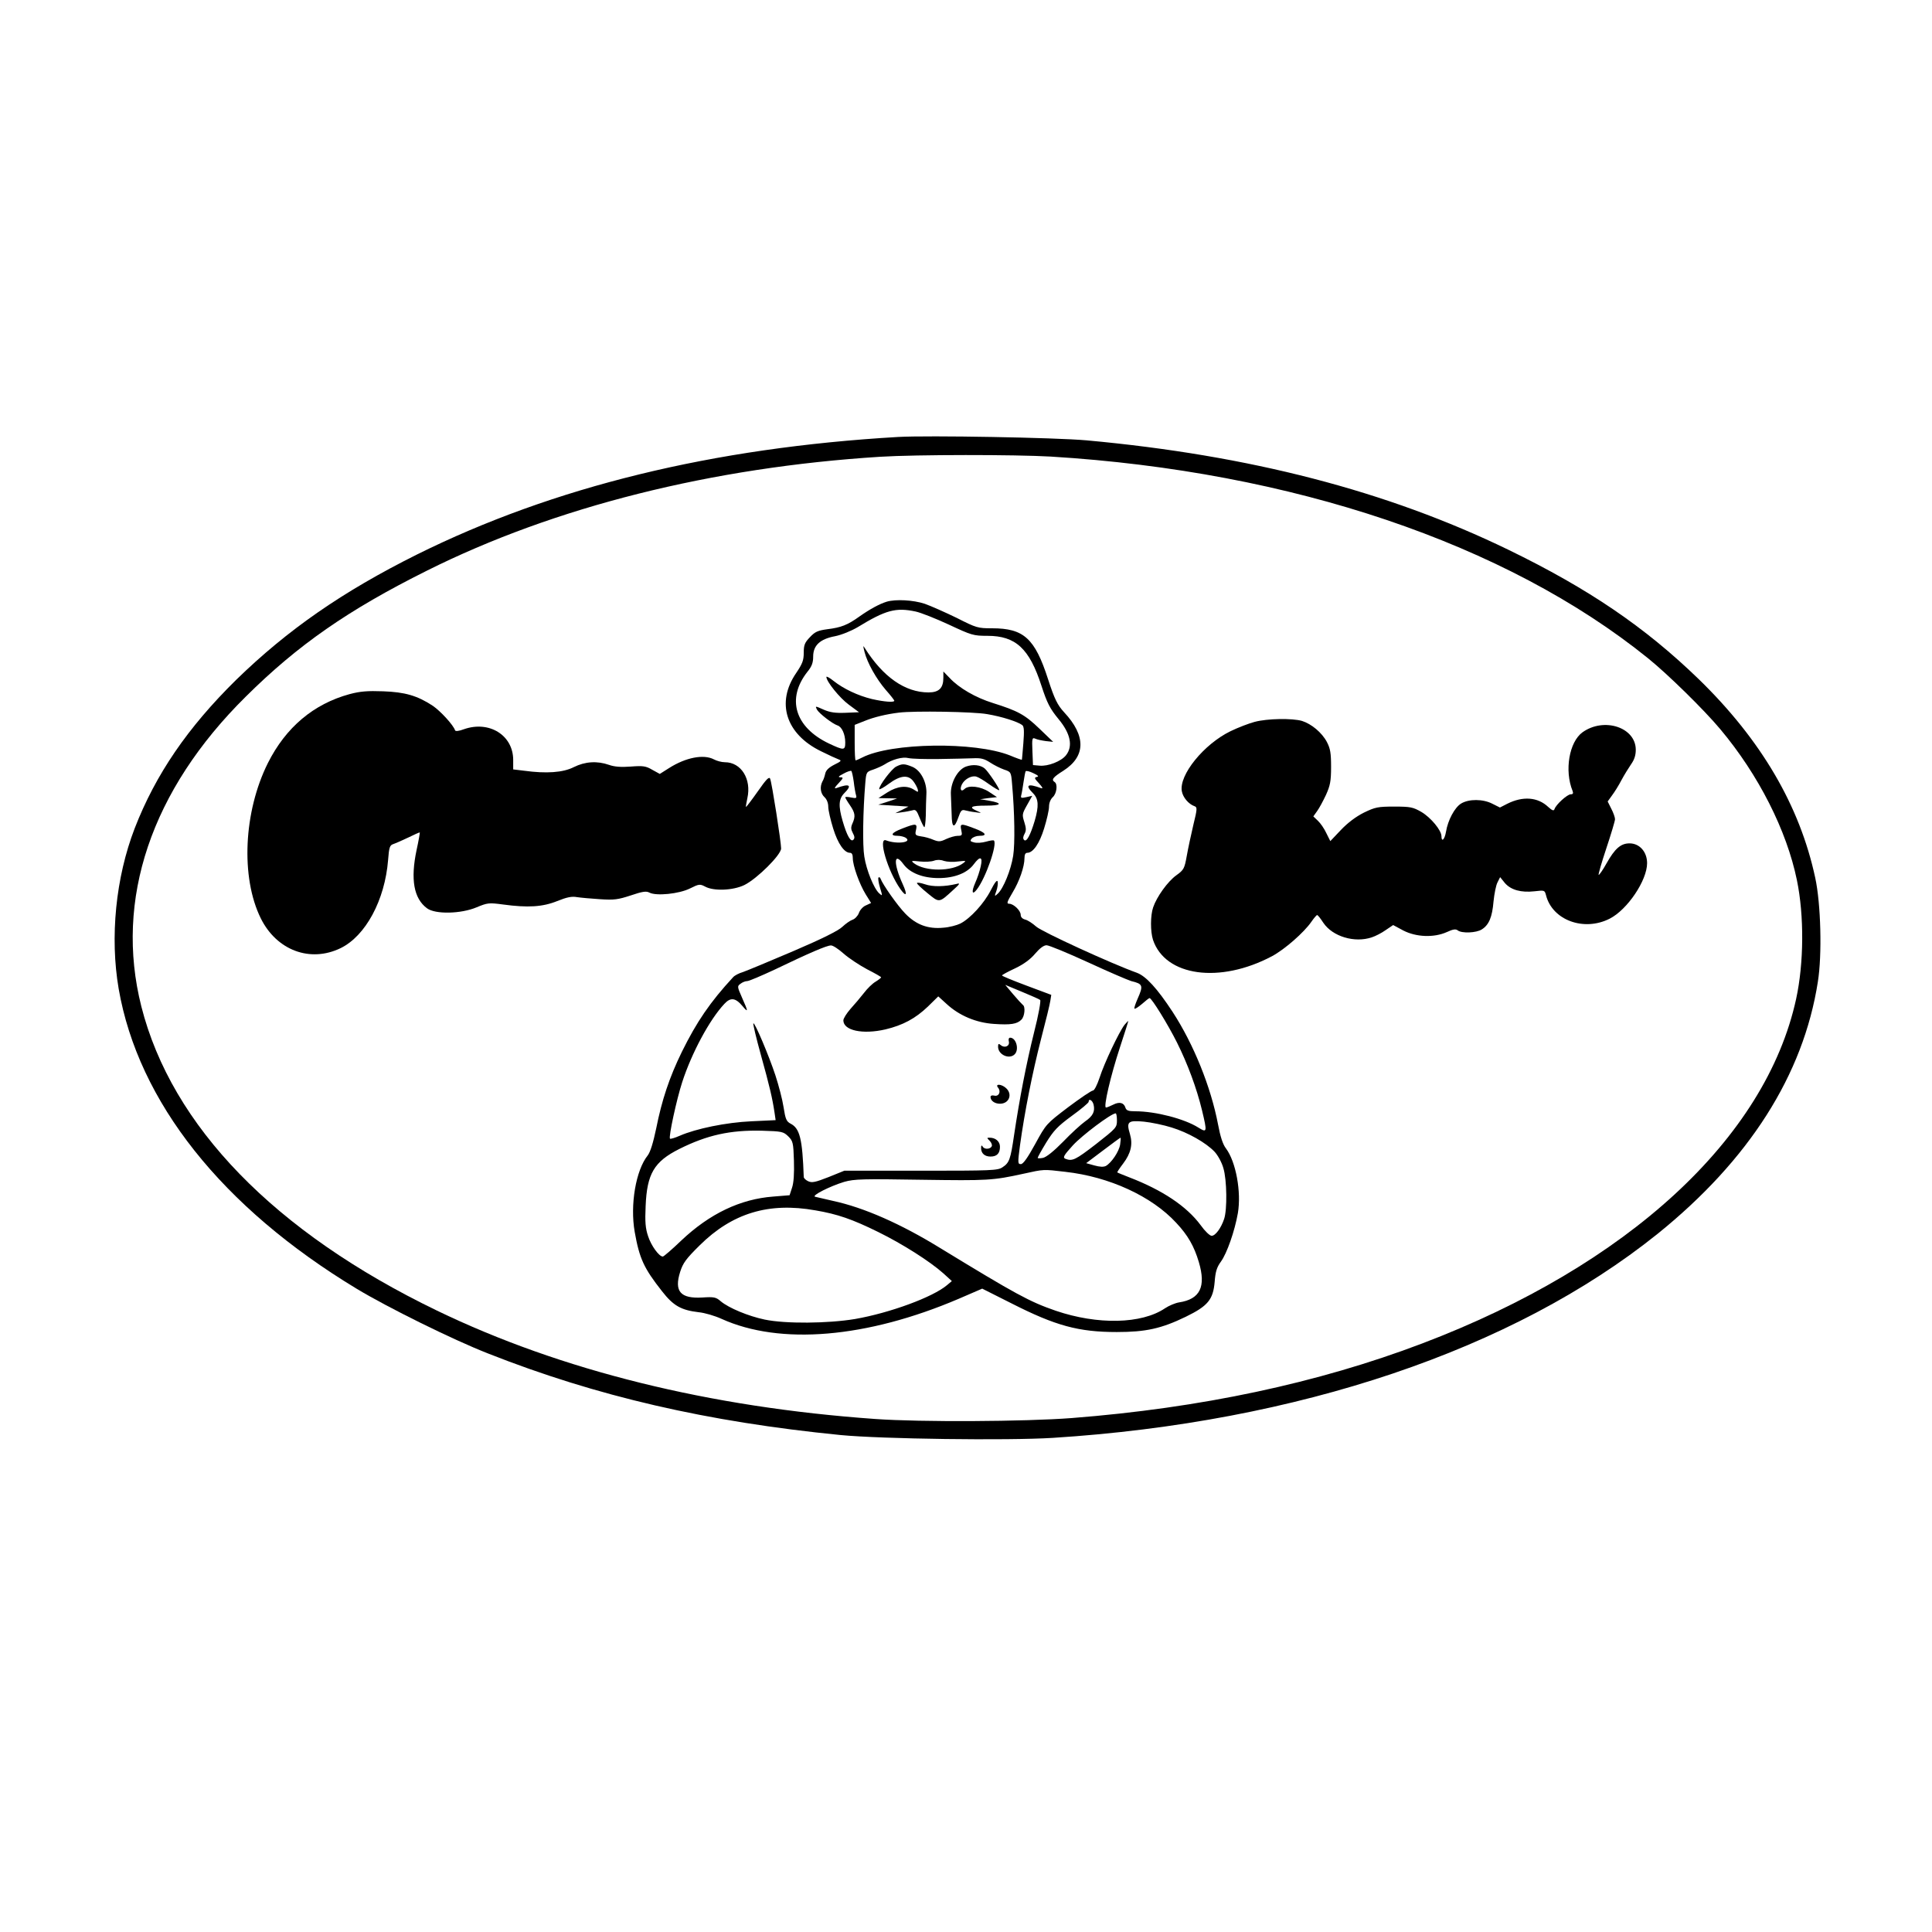
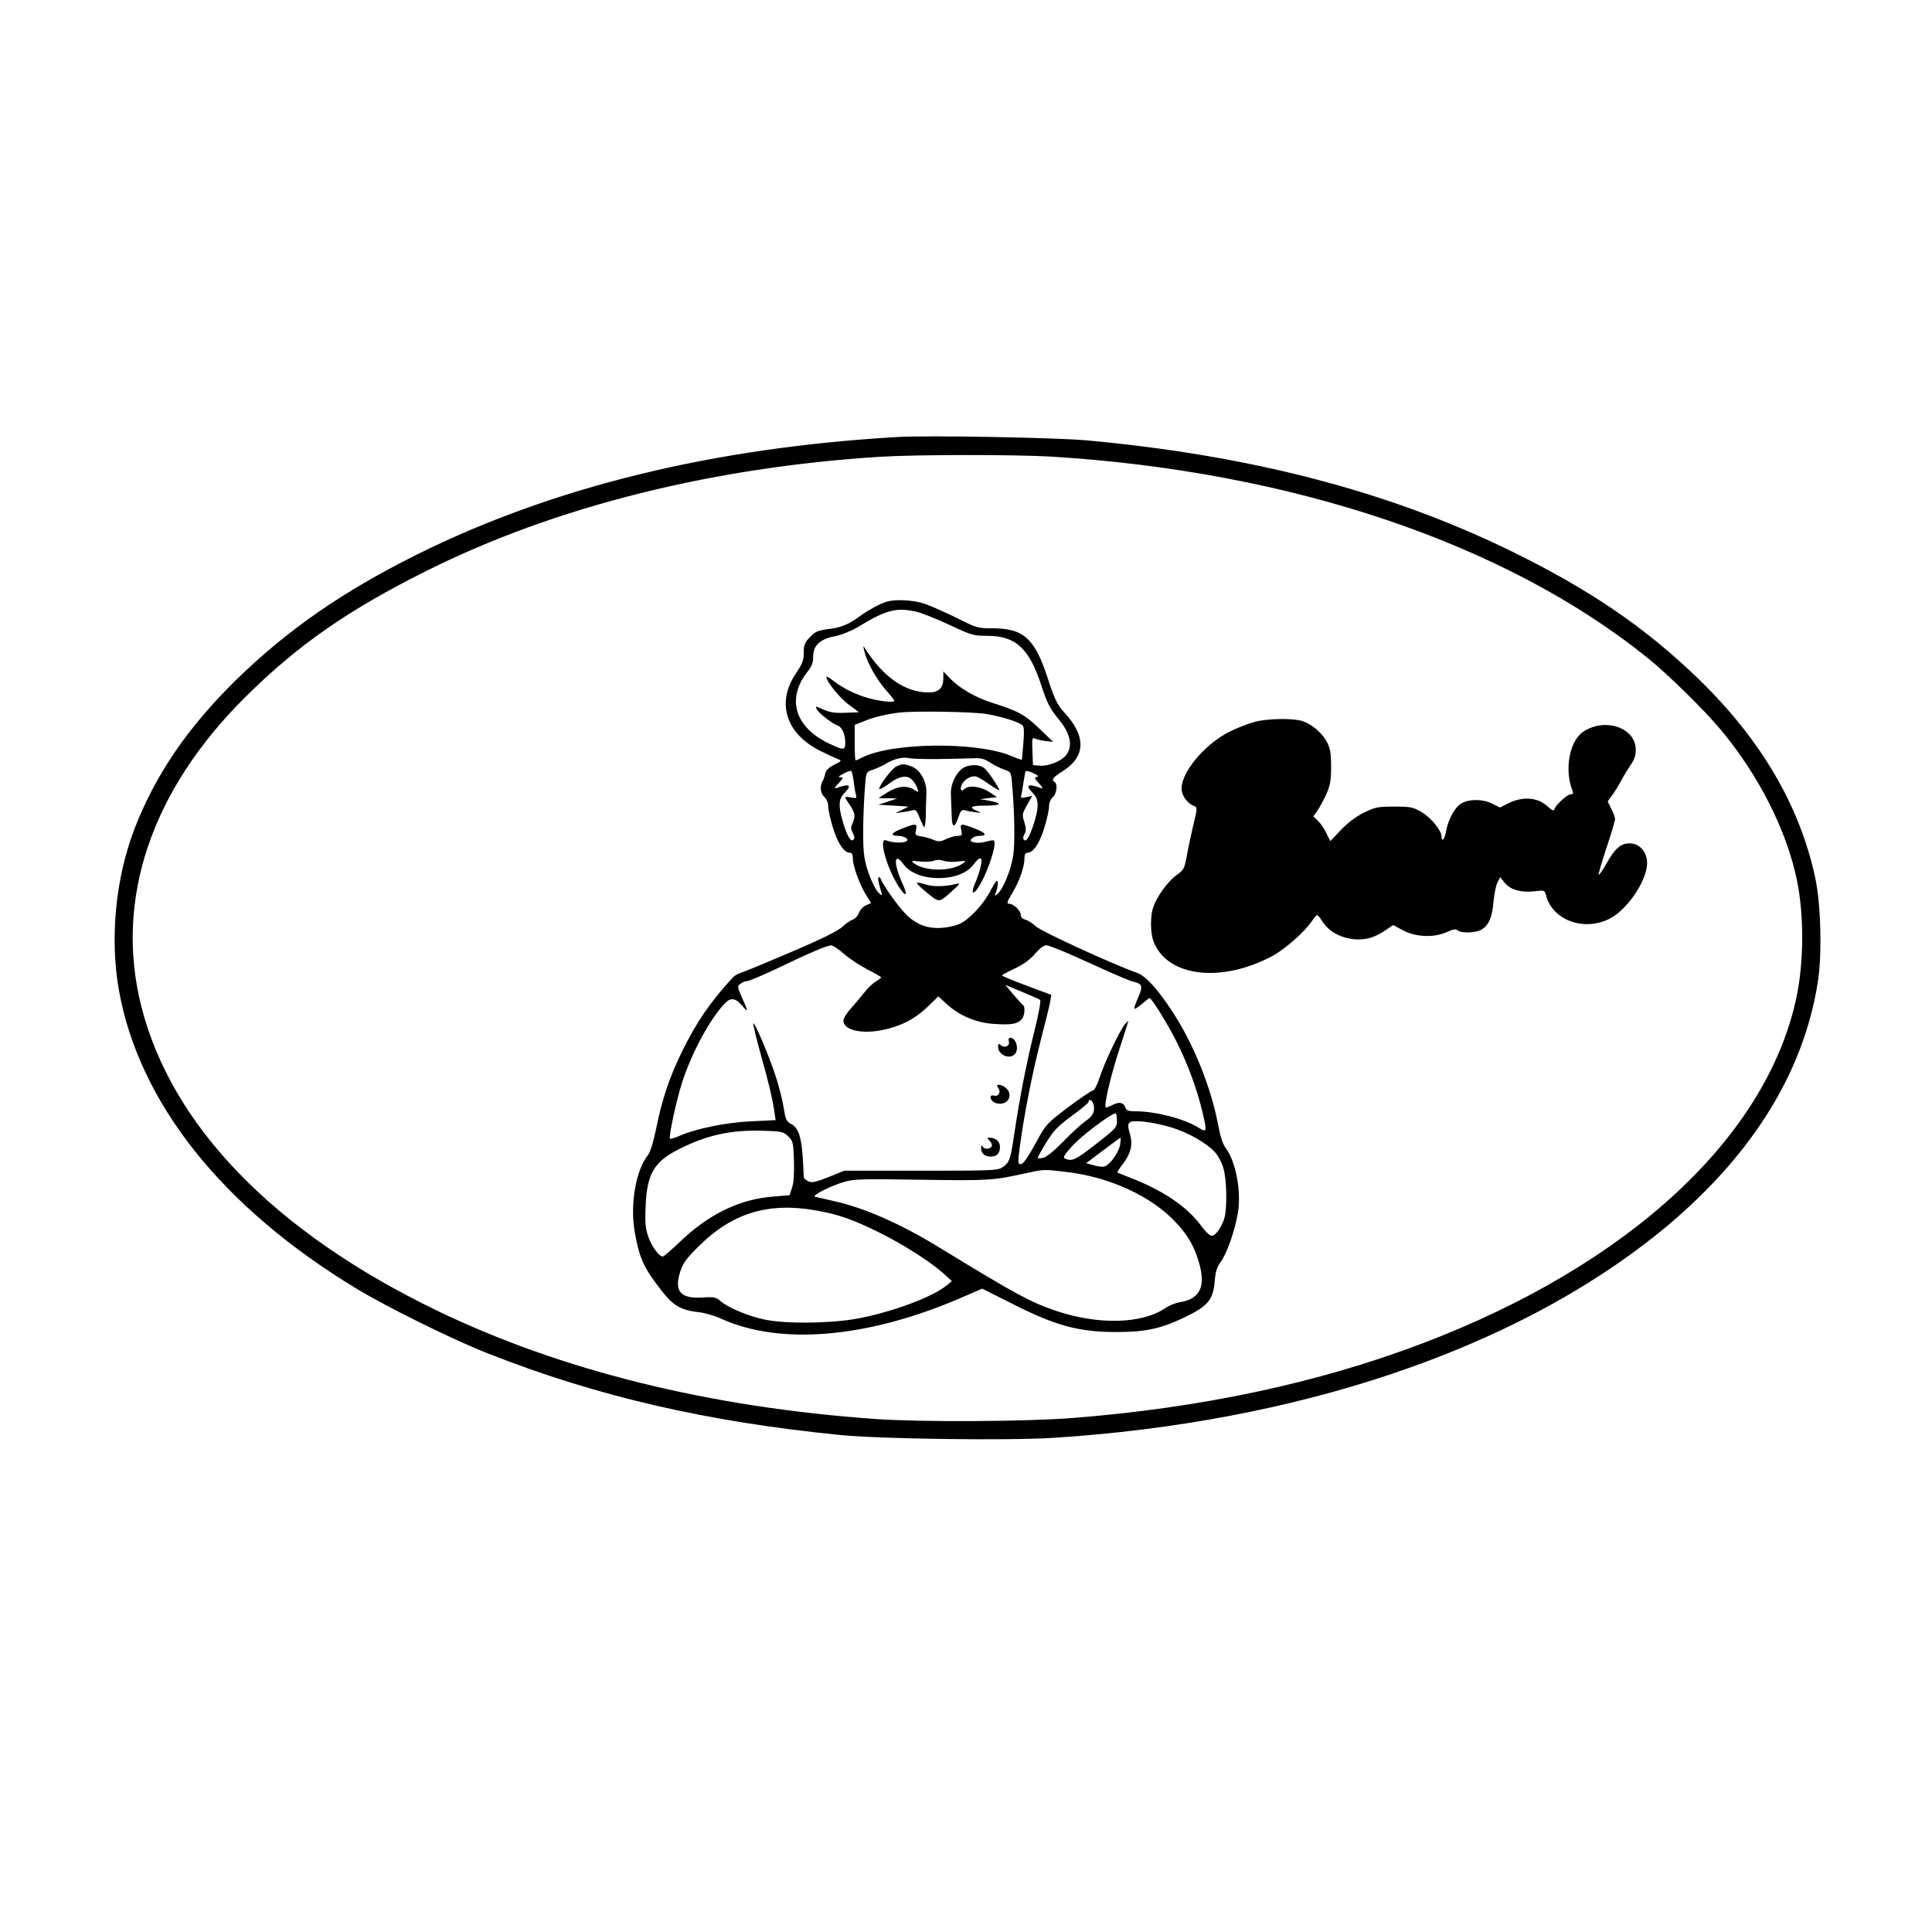
<svg xmlns="http://www.w3.org/2000/svg" version="1.0" width="1024pt" height="1024pt" viewBox="0 0 1024 1024" preserveAspectRatio="xMidYMid meet">
  <g transform="translate(0,1024) scale(0.1,-0.1)" fill="#000000" stroke="none">
    <path d="M4760 7924 c-981 -57 -1827 -264 -2550 -623 -395 -197 -686 -399 -959 -665 -256 -252 -426 -500 -537 -786 -101 -262 -132 -577 -85 -851 104 -599 547 -1158 1262 -1590 166 -100 508 -269 694 -342 577 -228 1163 -363 1870 -433 218 -21 883 -30 1125 -15 1298 82 2440 467 3205 1081 485 391 773 842 850 1336 23 143 16 415 -14 552 -82 382 -287 731 -617 1052 -285 276 -583 479 -1009 686 -643 312 -1372 501 -2235 580 -166 15 -841 27 -1000 18z m810 -104 c1277 -78 2412 -461 3165 -1069 103 -83 297 -273 383 -376 203 -242 352 -537 406 -800 39 -189 37 -440 -4 -629 -161 -739 -892 -1413 -1983 -1827 -553 -210 -1174 -342 -1857 -395 -247 -19 -802 -22 -1040 -5 -879 62 -1667 257 -2325 575 -859 415 -1405 977 -1566 1612 -143 566 52 1146 554 1642 275 273 542 459 959 667 678 339 1512 548 2403 604 192 12 715 12 905 1z" />
    <path d="M4700 7051 c-39 -12 -90 -40 -144 -78 -64 -46 -98 -59 -171 -68 -50 -7 -65 -13 -92 -42 -28 -29 -33 -42 -33 -83 0 -40 -7 -58 -40 -107 -108 -157 -55 -324 132 -415 40 -20 82 -39 93 -43 17 -6 14 -10 -23 -28 -29 -15 -44 -29 -48 -47 -3 -14 -9 -33 -15 -42 -15 -29 -10 -64 11 -83 12 -11 20 -31 20 -51 0 -18 12 -70 26 -115 25 -81 59 -129 89 -129 10 0 15 -9 15 -28 0 -40 35 -138 69 -193 l28 -45 -28 -13 c-15 -6 -32 -25 -37 -41 -6 -15 -21 -31 -34 -35 -12 -4 -36 -21 -53 -37 -20 -20 -108 -64 -260 -129 -126 -54 -247 -104 -267 -111 -21 -6 -44 -18 -52 -27 -122 -132 -193 -236 -272 -396 -66 -135 -106 -255 -136 -406 -16 -76 -31 -125 -45 -143 -63 -79 -94 -261 -69 -405 25 -141 48 -192 145 -315 60 -77 101 -100 194 -111 32 -3 86 -19 121 -35 311 -141 770 -102 1257 106 l125 54 155 -78 c234 -119 356 -152 558 -152 154 0 236 18 366 81 117 57 145 91 153 185 4 53 11 77 33 107 32 44 73 161 90 257 19 112 -10 272 -63 343 -17 22 -30 63 -42 127 -38 199 -129 425 -241 597 -82 125 -141 189 -189 207 -132 47 -505 218 -534 245 -19 17 -45 34 -58 37 -15 4 -24 13 -24 25 0 23 -38 59 -61 59 -15 0 -12 9 17 58 37 61 64 138 64 184 0 19 5 28 15 28 30 0 64 48 89 129 14 45 26 97 26 115 0 20 8 40 20 51 21 19 27 69 10 80 -19 12 -10 25 46 60 119 76 121 185 4 310 -35 38 -51 70 -85 175 -70 217 -129 270 -297 270 -75 0 -83 2 -187 55 -60 29 -136 63 -170 75 -61 20 -153 25 -201 11z m152 -52 c29 -6 109 -38 178 -70 120 -56 129 -59 204 -59 149 0 222 -67 286 -265 30 -92 45 -121 91 -177 63 -76 77 -143 39 -191 -25 -32 -96 -60 -141 -55 l-34 3 -3 74 c-3 68 -1 73 15 66 10 -5 35 -10 57 -13 l38 -4 -73 70 c-78 75 -114 94 -247 136 -90 28 -179 79 -229 133 l-33 34 0 -33 c0 -55 -23 -78 -79 -78 -124 0 -241 82 -338 236 -9 15 -9 11 -1 -21 15 -59 63 -144 113 -202 25 -28 45 -54 45 -57 0 -10 -53 -6 -119 9 -74 18 -150 54 -203 96 -21 17 -38 26 -38 21 0 -24 70 -111 119 -147 l54 -40 -72 -3 c-54 -2 -82 2 -116 17 -45 20 -45 20 -35 0 12 -21 82 -75 109 -84 23 -7 41 -47 41 -90 0 -43 -7 -43 -86 -6 -181 86 -227 238 -114 381 23 28 30 48 30 80 0 59 36 93 116 108 35 7 86 28 120 48 149 91 202 105 306 83z m380 -544 c78 -13 162 -40 186 -58 10 -8 11 -31 6 -96 -4 -47 -7 -87 -8 -88 -1 -1 -30 9 -63 23 -186 74 -630 68 -783 -11 -16 -8 -31 -15 -35 -15 -3 0 -5 42 -5 94 l0 94 53 21 c49 20 115 36 182 44 80 10 396 5 467 -8z m-257 -238 c72 1 153 3 182 4 41 2 59 -2 90 -22 21 -14 55 -31 75 -38 36 -12 37 -13 42 -74 14 -157 16 -319 6 -383 -12 -76 -52 -173 -81 -200 -18 -17 -19 -16 -8 14 6 17 9 39 7 49 -3 12 -15 -3 -37 -46 -35 -69 -108 -149 -161 -176 -18 -9 -59 -20 -90 -22 -82 -8 -145 16 -202 75 -41 42 -119 153 -131 185 -2 7 -7 9 -11 6 -3 -3 0 -27 8 -53 14 -46 14 -47 -4 -31 -28 25 -68 123 -79 195 -10 60 -7 241 5 387 5 61 6 62 42 74 20 7 47 19 60 27 41 27 96 42 127 34 17 -4 89 -6 160 -5z m-450 -120 c3 -28 9 -61 12 -71 5 -17 1 -18 -26 -13 -17 4 -31 4 -31 1 0 -3 11 -22 25 -42 28 -41 30 -59 13 -97 -9 -20 -8 -31 2 -50 10 -18 11 -28 3 -36 -14 -14 -34 21 -57 100 -23 79 -21 117 9 147 43 43 29 53 -42 27 -13 -4 -10 3 11 25 26 28 28 32 10 32 -14 1 -9 6 16 19 19 11 38 17 42 15 3 -2 9 -28 13 -57z m970 25 c-14 -3 -13 -8 12 -34 20 -23 23 -29 10 -25 -71 26 -85 16 -42 -27 30 -30 32 -68 9 -147 -23 -76 -43 -114 -56 -101 -7 7 -6 17 2 32 10 18 9 31 -1 63 -12 38 -12 43 14 89 l28 50 -31 -7 c-28 -6 -31 -5 -27 11 3 11 8 42 12 69 4 28 9 53 11 57 3 4 21 0 41 -10 26 -12 31 -18 18 -20z m-1024 -936 c27 -24 83 -61 124 -83 41 -21 75 -40 75 -43 0 -3 -13 -13 -29 -23 -16 -9 -44 -36 -62 -60 -18 -23 -50 -61 -71 -84 -21 -24 -38 -51 -38 -61 0 -54 102 -76 223 -48 92 22 158 57 225 121 l55 54 44 -40 c67 -62 157 -100 252 -106 87 -6 122 -1 145 23 17 17 22 69 7 78 -5 4 -28 29 -51 56 l-42 50 89 -37 c48 -20 92 -39 96 -43 5 -4 -9 -81 -32 -171 -42 -169 -77 -351 -106 -544 -19 -130 -25 -148 -62 -172 -25 -17 -59 -18 -433 -18 l-405 0 -84 -34 c-69 -27 -87 -31 -107 -22 -13 6 -24 16 -24 23 -7 202 -21 257 -69 282 -23 12 -28 24 -38 88 -6 40 -26 116 -43 168 -35 106 -110 283 -117 276 -3 -2 15 -78 40 -168 46 -165 61 -230 72 -304 l6 -41 -128 -6 c-134 -6 -294 -39 -381 -77 -25 -11 -48 -18 -51 -15 -8 9 35 208 65 300 50 154 145 331 223 414 33 36 59 33 96 -11 32 -38 31 -30 -2 44 -26 59 -26 61 -8 74 10 8 26 14 35 14 10 0 75 28 146 61 183 88 276 128 298 128 10 1 40 -19 67 -43z m1297 -47 c108 -50 211 -94 228 -99 62 -15 65 -23 33 -95 -11 -25 -19 -49 -16 -51 3 -3 21 9 40 25 19 17 37 31 40 31 11 0 97 -139 145 -235 57 -114 105 -244 133 -360 28 -117 27 -120 -20 -91 -73 46 -226 86 -333 86 -37 0 -48 4 -53 19 -8 27 -32 33 -65 16 -16 -8 -33 -15 -38 -15 -15 0 25 170 74 319 24 73 44 136 44 139 0 2 -9 -7 -20 -20 -29 -38 -107 -202 -132 -280 -13 -39 -28 -68 -35 -68 -8 0 -67 -40 -131 -88 -117 -89 -117 -89 -175 -195 -40 -73 -64 -107 -76 -107 -17 0 -17 6 -5 98 25 181 66 386 111 562 25 96 48 189 50 206 l5 31 -131 49 c-72 27 -131 51 -130 54 0 3 31 20 70 38 46 22 81 48 106 78 24 28 45 44 60 44 13 0 112 -41 221 -91z m28 -753 c9 -37 -3 -61 -45 -90 -21 -15 -74 -63 -116 -107 -50 -51 -89 -82 -107 -86 -15 -3 -28 -3 -28 0 0 4 20 40 45 81 39 63 60 86 135 141 50 36 90 70 90 75 0 20 20 9 26 -14z m124 -85 c0 -37 -4 -41 -111 -125 -109 -84 -125 -92 -162 -78 -15 7 -10 17 40 72 49 53 200 167 226 169 4 1 7 -16 7 -38z m290 -37 c88 -27 182 -81 227 -128 18 -19 39 -58 47 -87 19 -62 21 -221 4 -270 -16 -48 -46 -89 -66 -89 -10 0 -36 25 -58 56 -74 100 -202 186 -379 254 -33 13 -61 24 -63 26 -2 1 12 22 31 47 41 54 52 102 36 156 -20 66 -11 74 74 66 39 -4 106 -18 147 -31z m-2032 -47 c25 -25 27 -34 30 -129 2 -68 -1 -117 -10 -143 l-13 -40 -86 -7 c-175 -13 -338 -91 -488 -233 -49 -47 -93 -85 -98 -85 -20 0 -62 58 -78 108 -14 41 -17 76 -13 160 7 171 45 235 178 302 148 74 270 101 438 97 107 -3 114 -5 140 -30z m1759 -43 c-6 -38 -46 -97 -76 -114 -13 -6 -32 -5 -61 3 l-43 12 89 67 c49 37 91 68 93 68 2 0 1 -16 -2 -36z m-290 -145 c232 -26 457 -129 587 -270 62 -66 95 -124 120 -208 39 -131 7 -197 -105 -214 -19 -3 -53 -17 -74 -31 -124 -84 -357 -89 -580 -13 -139 48 -210 87 -610 331 -211 130 -407 216 -570 251 -44 10 -87 20 -95 22 -20 6 79 56 155 79 54 15 97 16 410 11 352 -5 375 -4 540 32 109 24 103 24 222 10z m-1326 -204 c118 -20 196 -47 334 -115 130 -64 273 -155 345 -219 l45 -41 -25 -21 c-75 -64 -304 -148 -488 -180 -144 -24 -369 -26 -479 -3 -86 18 -190 61 -233 97 -25 22 -36 24 -97 20 -116 -7 -151 32 -118 136 15 47 31 69 104 141 172 170 365 229 612 185z" />
    <path d="M4750 6177 c-24 -12 -90 -99 -90 -119 0 -5 23 7 51 28 61 45 103 49 130 13 10 -13 20 -32 23 -42 4 -17 3 -17 -19 -3 -38 25 -88 20 -142 -14 l-47 -30 50 -1 49 -1 -50 -17 -50 -16 80 -5 80 -5 -35 -18 -35 -17 35 5 c19 2 44 7 56 10 17 6 23 -1 38 -39 10 -25 21 -48 25 -50 3 -3 7 26 8 62 0 37 2 87 3 112 4 62 -29 127 -75 146 -42 17 -53 17 -85 1z" />
    <path d="M5120 6177 c-45 -16 -84 -88 -80 -150 1 -23 3 -70 4 -105 1 -71 14 -76 36 -13 12 35 18 41 35 36 11 -3 36 -8 55 -10 35 -5 35 -5 8 7 -46 20 -32 28 48 28 83 0 91 13 17 26 l-48 8 44 6 45 5 -42 28 c-44 29 -108 37 -130 15 -18 -18 -27 -1 -13 26 16 29 54 48 78 39 10 -3 40 -21 66 -40 27 -19 51 -33 53 -31 5 5 -59 100 -77 115 -23 19 -62 23 -99 10z" />
    <path d="M4783 5849 c-58 -22 -69 -39 -25 -39 15 0 34 -5 42 -10 38 -25 -46 -36 -104 -14 -44 17 9 -163 76 -258 32 -45 39 -32 13 25 -51 111 -48 177 4 106 34 -46 102 -73 186 -73 84 0 152 27 186 73 34 46 49 41 37 -11 -5 -24 -18 -63 -29 -87 -21 -48 -17 -68 8 -36 48 62 110 241 91 260 -2 3 -21 0 -42 -6 -21 -6 -49 -8 -63 -4 -20 5 -23 8 -13 20 7 8 25 15 41 15 45 0 34 17 -26 39 -73 28 -78 27 -70 -9 6 -27 4 -30 -19 -30 -14 0 -41 -8 -61 -17 -31 -15 -40 -15 -68 -4 -18 8 -47 16 -65 18 -31 5 -33 8 -27 34 8 35 0 36 -72 8z m295 -175 c43 5 45 4 27 -9 -59 -45 -201 -45 -260 -1 -18 14 -16 15 30 10 28 -3 61 -1 75 4 16 6 35 6 53 -1 16 -5 50 -7 75 -3z" />
    <path d="M4860 5559 c0 -4 25 -28 56 -53 63 -52 61 -52 134 15 38 34 41 40 20 34 -64 -15 -127 -16 -167 -2 -24 8 -43 11 -43 6z" />
    <path d="M5347 4720 c6 -24 -21 -37 -42 -20 -12 10 -15 9 -15 -8 0 -42 59 -69 88 -40 25 25 8 88 -24 88 -7 0 -10 -8 -7 -20z" />
    <path d="M5290 4475 c17 -21 4 -48 -20 -42 -12 3 -20 0 -20 -7 0 -20 22 -36 50 -36 49 0 68 51 32 83 -24 22 -60 24 -42 2z" />
    <path d="M5245 4194 c9 -9 14 -21 12 -28 -6 -17 -38 -20 -48 -4 -6 10 -9 8 -9 -7 0 -28 19 -45 50 -45 34 0 50 17 50 52 0 28 -23 48 -55 48 -15 0 -15 -1 0 -16z" />
-     <path d="M1853 6561 c-191 -52 -338 -176 -433 -365 -129 -258 -145 -606 -38 -823 84 -170 262 -237 424 -158 132 65 234 254 251 467 5 67 9 78 27 84 12 4 48 20 80 35 32 16 60 28 61 27 1 -2 -6 -43 -17 -93 -33 -156 -15 -257 55 -309 44 -33 180 -30 263 5 58 24 65 25 140 15 132 -18 210 -13 287 18 52 21 78 26 105 21 20 -3 75 -8 122 -11 75 -5 96 -2 163 20 62 21 82 24 99 15 36 -19 157 -7 215 22 48 24 53 24 80 10 45 -25 148 -21 208 8 67 33 195 160 195 194 0 35 -49 348 -58 369 -5 14 -20 -1 -66 -67 -33 -47 -61 -83 -62 -82 -2 1 2 22 7 46 23 102 -33 191 -119 191 -17 0 -43 7 -58 15 -55 29 -150 10 -238 -46 l-49 -31 -40 22 c-34 20 -49 22 -114 17 -52 -4 -87 -1 -115 9 -63 22 -127 18 -187 -12 -57 -29 -146 -35 -263 -19 l-58 7 0 50 c0 131 -127 210 -261 163 -26 -10 -45 -12 -47 -6 -9 28 -77 102 -118 130 -82 54 -148 73 -264 77 -81 3 -121 0 -177 -15z" />
    <path d="M6650 6414 c-30 -8 -88 -30 -129 -50 -141 -69 -273 -232 -257 -318 6 -33 36 -68 67 -79 15 -5 15 -14 -6 -99 -12 -51 -28 -125 -35 -165 -12 -67 -16 -74 -55 -102 -46 -33 -104 -114 -123 -170 -15 -43 -15 -128 -1 -172 65 -194 354 -234 631 -87 67 36 170 126 209 183 13 19 27 35 30 35 4 0 18 -18 33 -41 49 -73 166 -108 257 -77 19 6 52 23 73 38 l40 27 54 -29 c68 -35 162 -39 231 -8 32 15 47 17 57 9 21 -17 99 -14 128 5 38 24 55 65 62 148 4 40 13 86 21 101 l14 28 25 -31 c32 -37 86 -52 157 -44 53 6 54 6 61 -20 33 -133 201 -195 338 -125 94 48 198 203 198 294 0 60 -40 105 -93 105 -47 0 -78 -28 -122 -106 -20 -36 -39 -63 -42 -61 -2 3 16 66 41 141 25 75 46 145 46 154 0 10 -9 35 -20 56 l-19 38 23 32 c13 17 36 54 50 81 15 28 38 65 51 84 17 24 25 47 25 77 0 119 -168 174 -282 93 -71 -51 -97 -203 -53 -311 5 -13 2 -18 -10 -18 -18 0 -79 -55 -86 -79 -4 -10 -12 -7 -33 12 -56 53 -135 58 -217 17 l-39 -20 -40 20 c-50 26 -125 26 -166 1 -34 -21 -70 -88 -80 -150 -7 -41 -24 -57 -24 -23 0 31 -56 99 -107 129 -44 25 -57 28 -143 28 -87 0 -101 -3 -161 -32 -42 -21 -86 -54 -122 -92 l-56 -59 -21 42 c-11 24 -31 53 -45 66 l-24 23 20 28 c11 15 32 54 47 86 22 49 27 72 27 148 0 74 -4 97 -22 132 -27 51 -82 96 -132 112 -52 15 -184 13 -251 -5z" />
  </g>
</svg>